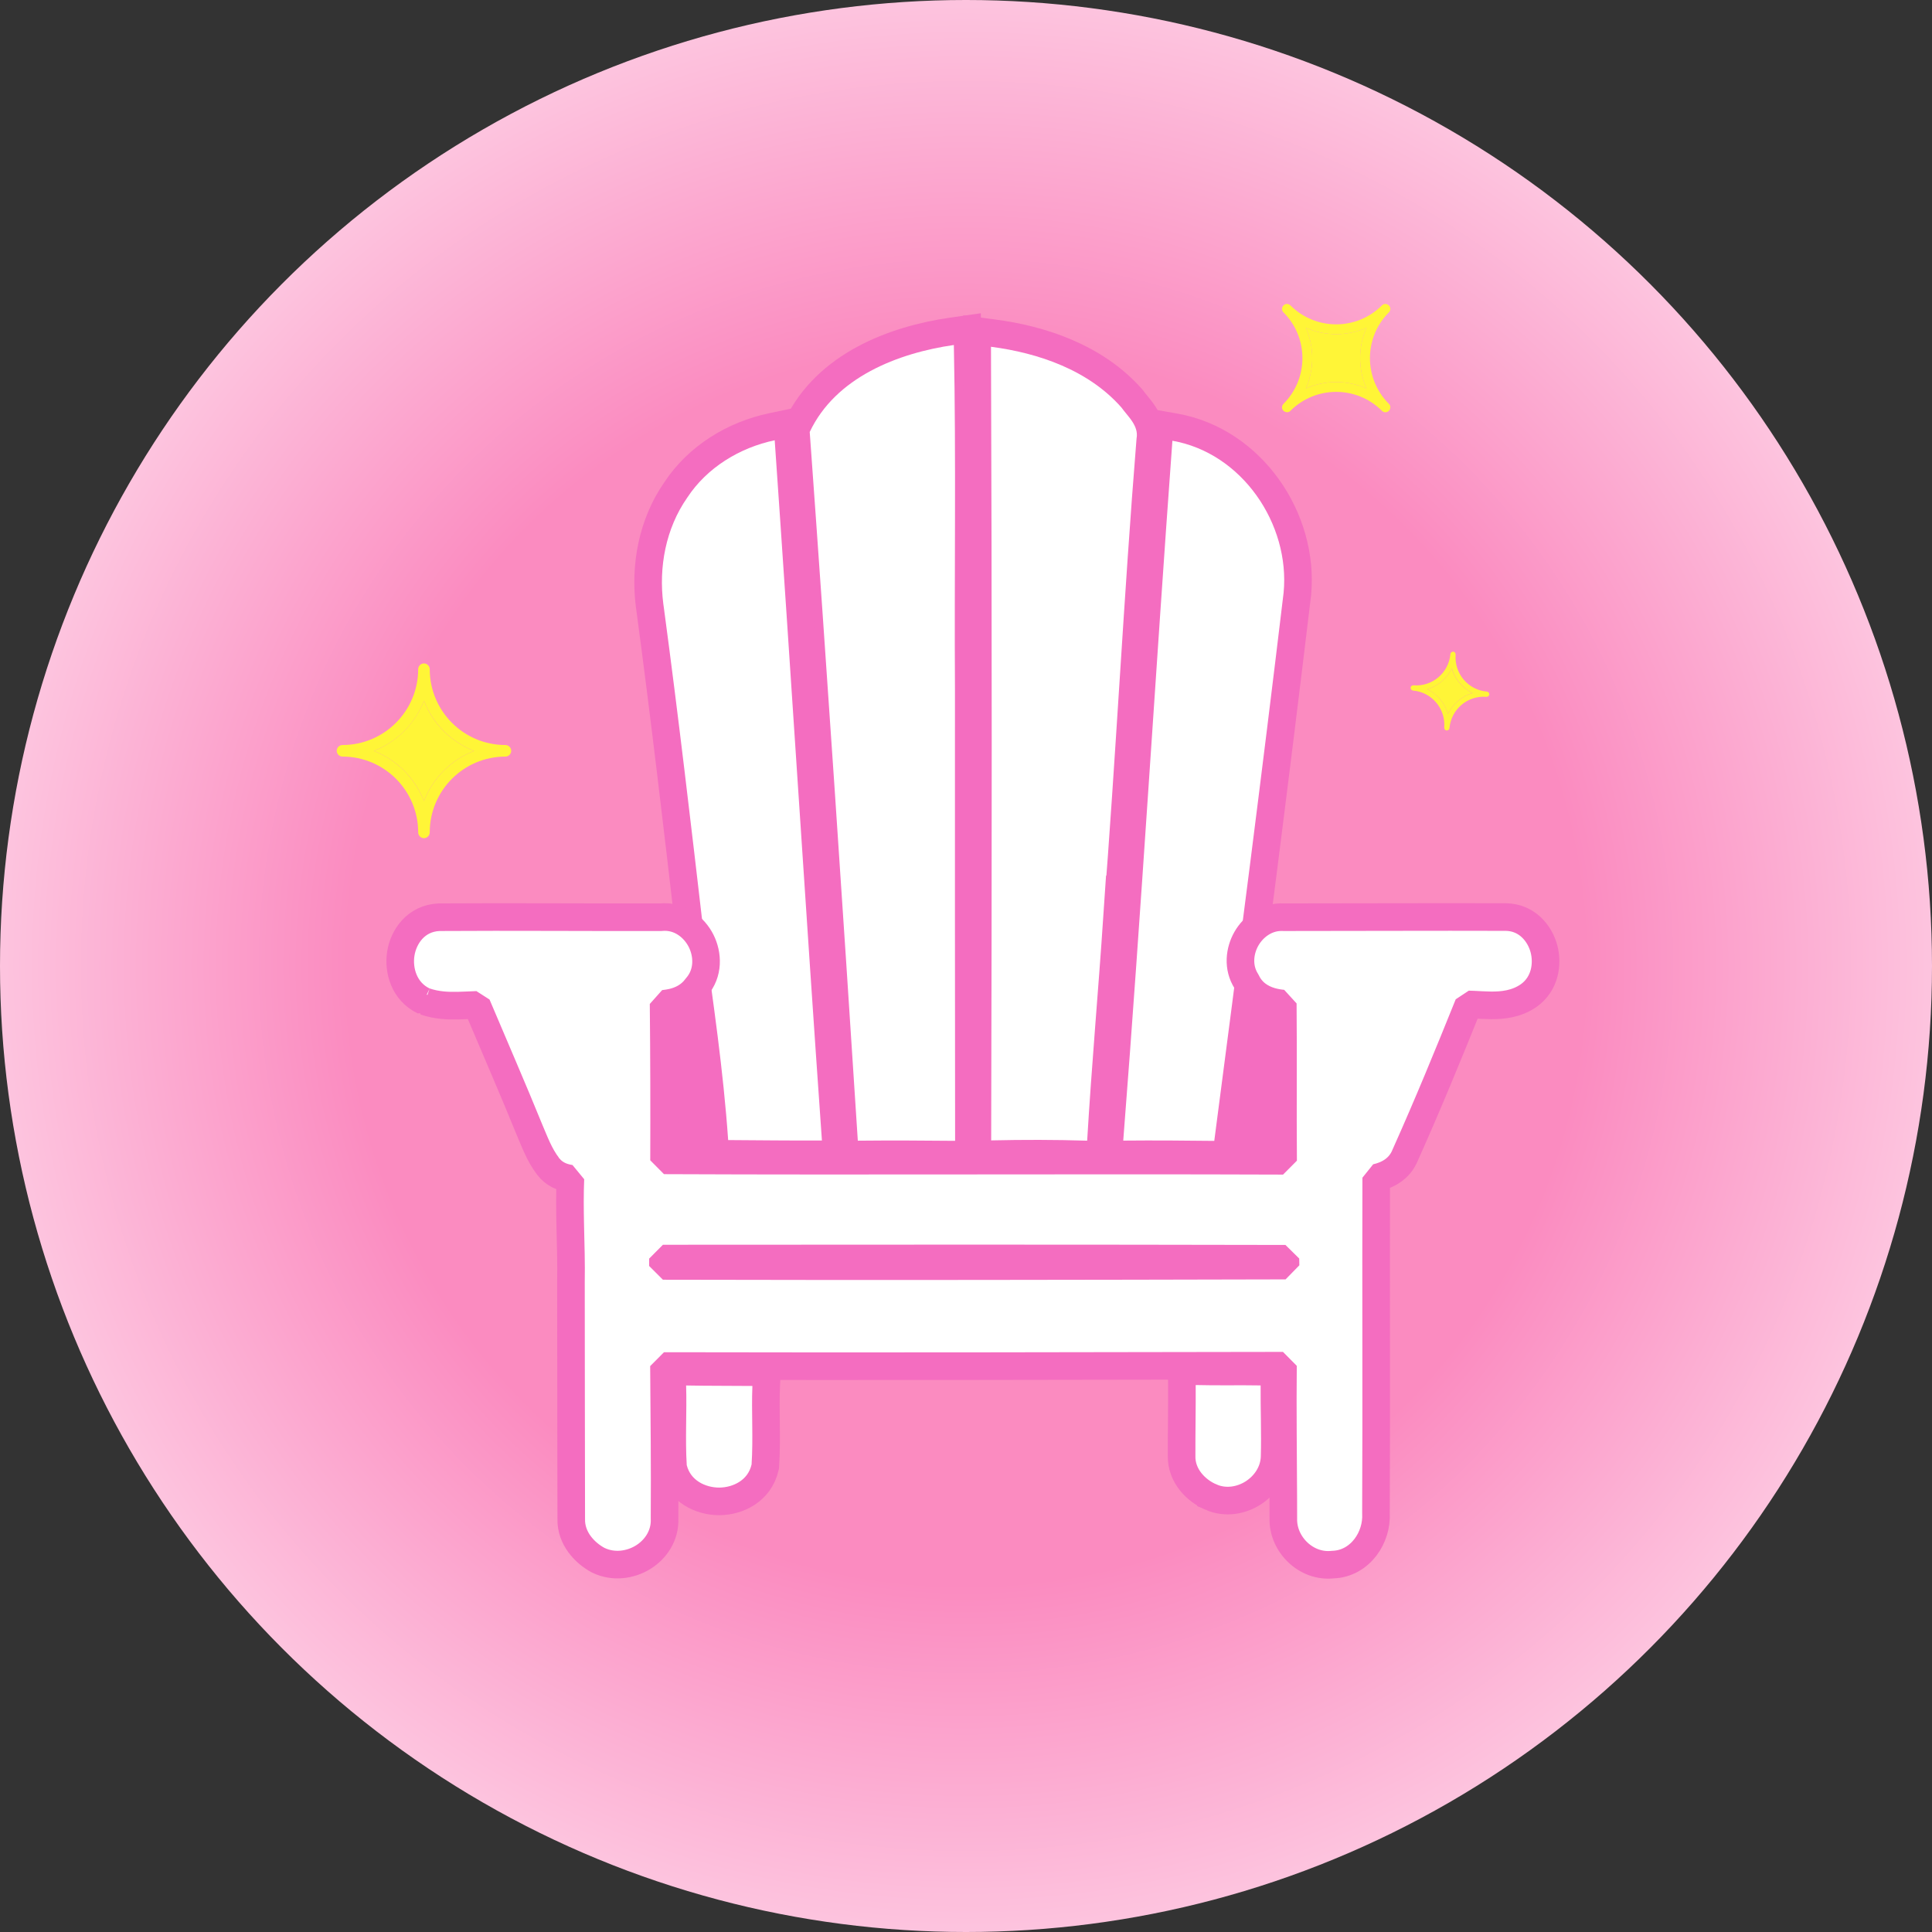
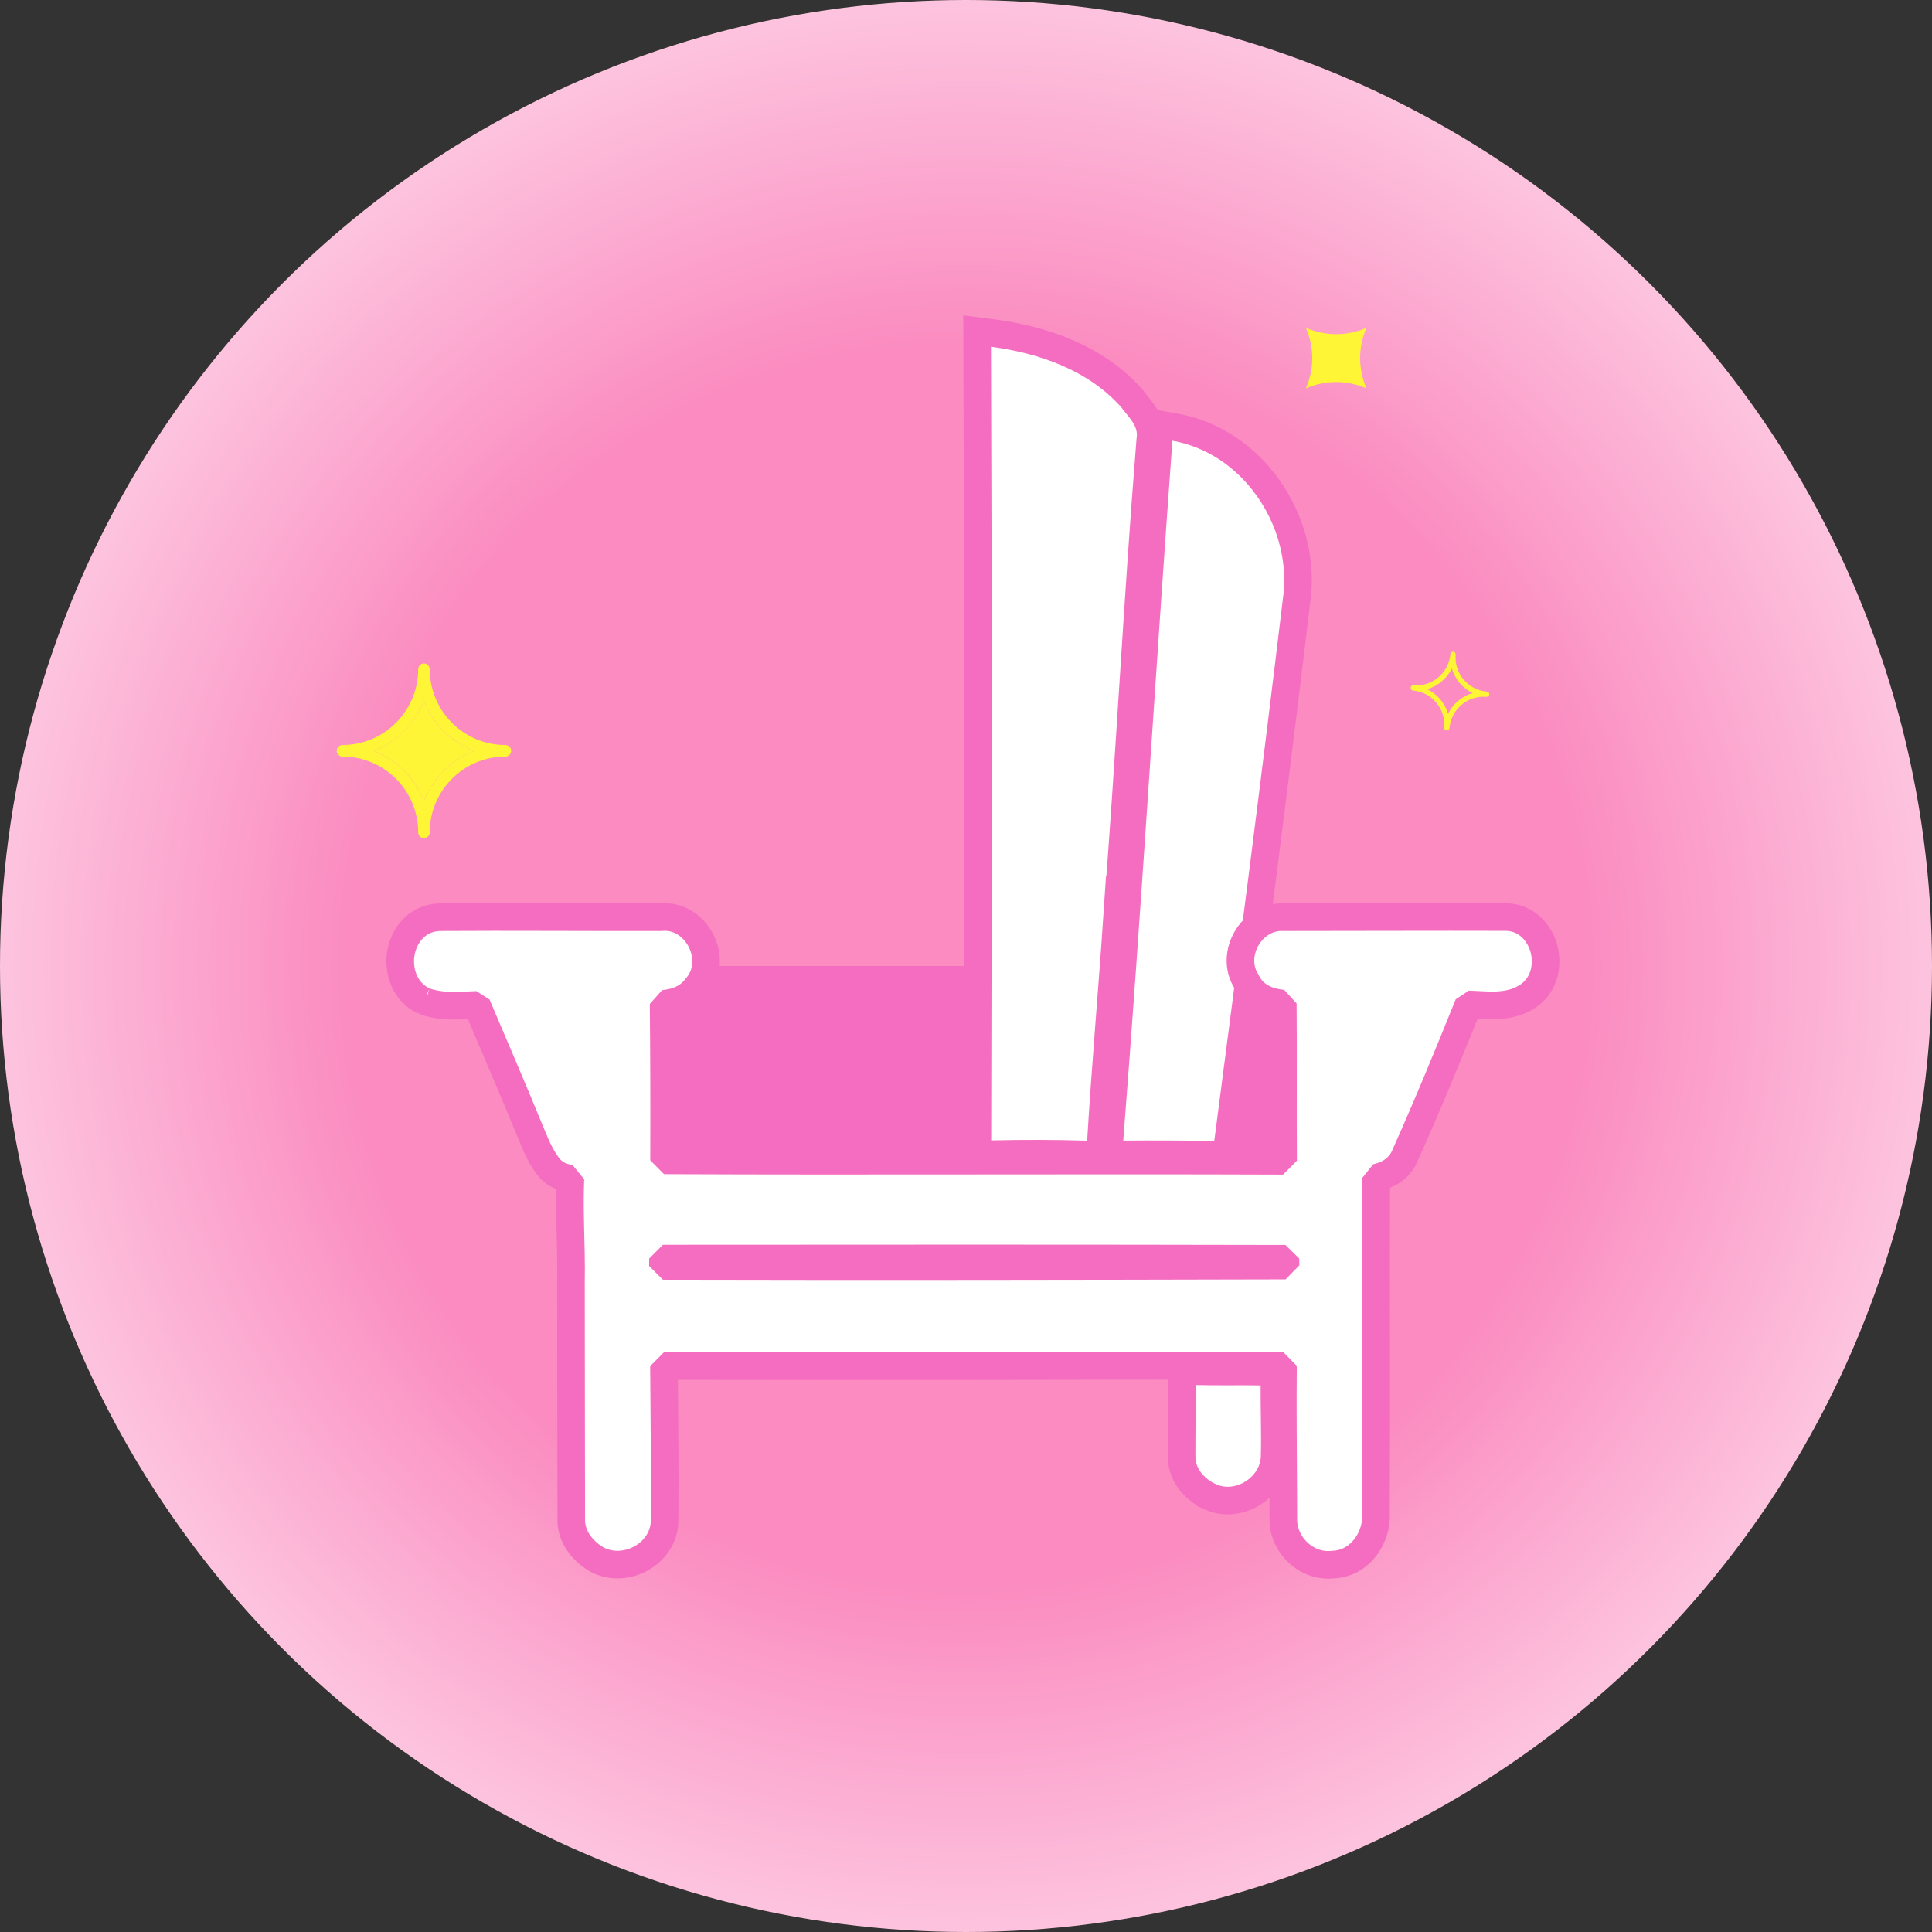
<svg xmlns="http://www.w3.org/2000/svg" width="280" height="280" viewBox="0 0 280 280" fill="none">
  <rect x="0" y="0" width="280" height="280" fill="#333333" stroke="none" />
  <g clip-path="url(#clip0_480_12919)">
    <circle cx="140" cy="140" r="140" fill="url(#paint0_radial_480_12919)" />
    <rect x="88" y="140" width="106" height="40" fill="#F46DC0" />
-     <path d="M140.4 99.85C140.4 121.676 140.386 143.505 140.421 165.335L140.425 167.358L138.4 167.338C133.71 167.289 129.02 167.268 124.342 167.316L122.447 167.337L122.325 165.445C120.116 131.208 117.831 96.967 115.356 62.748L115.318 62.224L115.544 61.748C119.728 52.918 129.584 49.222 137.955 48.02L140.193 47.699L140.239 49.96C140.575 66.575 140.296 83.295 140.4 99.837V99.85Z" fill="white" stroke="#F46DC0" stroke-width="4" />
    <path d="M143.879 48.274C151.058 49.206 158.807 51.823 164.016 57.721L164.082 57.796L164.141 57.878C164.336 58.15 164.562 58.42 164.866 58.793C165.147 59.138 165.486 59.559 165.787 60.023C166.38 60.935 166.957 62.21 166.706 63.777C165.777 75.252 165.032 86.744 164.291 98.255C163.549 109.783 162.813 121.331 161.903 132.869L161.902 132.868C161.169 143.824 160.201 154.542 159.557 165.434L159.442 167.377L157.497 167.315C152.904 167.17 148.299 167.169 143.694 167.273L141.644 167.32L141.649 165.269C141.747 126.935 141.768 88.596 141.621 50.266L141.612 47.98L143.879 48.274Z" fill="white" stroke="#F46DC0" stroke-width="4" />
-     <path d="M114.271 63.668C116.63 97.548 118.728 131.297 121.114 165.148L121.265 167.279L119.129 167.289C114.585 167.31 110.031 167.254 105.518 167.227L103.663 167.215L103.535 165.364C102.842 155.369 101.372 145.433 99.983 135.392L99.981 135.37L99.978 135.349C98.155 119.649 96.326 103.969 94.227 88.327L94.149 87.774C93.408 82.047 94.516 75.933 97.932 71.019C101.126 66.155 106.362 63.008 111.864 61.85L114.111 61.377L114.271 63.668Z" fill="white" stroke="#F46DC0" stroke-width="4" />
-     <path d="M99.477 198.795C102.684 198.858 105.793 198.83 109.064 198.865L111.125 198.888L111.041 200.946C110.967 202.777 110.998 204.615 111.02 206.536C111.04 208.434 111.051 210.402 110.92 212.378L110.908 212.542L110.871 212.702C110.074 216.103 106.946 217.577 104.261 217.592C101.585 217.606 98.439 216.177 97.59 212.828L97.544 212.646L97.532 212.46C97.409 210.458 97.417 208.47 97.439 206.543C97.461 204.595 97.496 202.725 97.439 200.856L97.374 198.754L99.477 198.795Z" fill="white" stroke="#F46DC0" stroke-width="4" />
    <path d="M173.344 198.731C174.877 198.773 176.418 198.772 177.987 198.769C179.548 198.765 181.14 198.759 182.734 198.787L184.715 198.822L184.699 200.803C184.673 204.019 184.823 207.713 184.727 211.099C184.669 213.408 183.297 215.294 181.609 216.372C179.919 217.452 177.625 217.903 175.503 216.968V216.967C173.411 216.086 171.17 213.922 171.248 210.968C171.242 209.257 171.257 207.548 171.271 205.855C171.286 204.139 171.3 202.439 171.29 200.743L171.277 198.676L173.344 198.731Z" fill="white" stroke="#F46DC0" stroke-width="4" />
-     <path d="M170.259 61.907C181.447 63.874 189.063 75.164 188.023 86.06L188.021 86.083L188.019 86.106C184.85 112.633 181.431 139.124 177.964 165.605L177.732 167.368L175.955 167.346C171.566 167.29 167.185 167.262 162.809 167.304L160.624 167.324L160.795 165.147C163.445 131.352 165.439 97.591 167.918 63.73L168.079 61.524L170.259 61.907Z" fill="white" stroke="#F46DC0" stroke-width="4" />
+     <path d="M170.259 61.907C181.447 63.874 189.063 75.164 188.023 86.06L188.021 86.083L188.019 86.106C184.85 112.633 181.431 139.124 177.964 165.605L177.732 167.368C171.566 167.29 167.185 167.262 162.809 167.304L160.624 167.324L160.795 165.147C163.445 131.352 165.439 97.591 167.918 63.73L168.079 61.524L170.259 61.907Z" fill="white" stroke="#F46DC0" stroke-width="4" />
    <path d="M218.26 132.908H218.295C221.297 132.971 223.153 135.256 223.755 137.482C224.351 139.691 223.925 142.567 221.607 144.245L221.584 144.262C219.772 145.535 217.749 145.717 216.069 145.703C215.241 145.696 214.369 145.636 213.651 145.602C213.363 145.588 213.09 145.578 212.829 145.573C209.89 152.864 206.896 160.168 203.664 167.372C202.847 169.438 201.068 170.324 199.451 170.688C199.402 186.844 199.494 203.161 199.414 219.325C199.51 221.067 198.951 222.847 197.908 224.225C196.854 225.617 195.215 226.695 193.165 226.752C189.304 227.196 185.899 223.817 185.991 220.096L185.984 217.091C185.959 210.74 185.874 204.32 185.939 197.925C156.042 197.973 126.131 198.041 96.227 197.974C96.279 205.308 96.366 212.685 96.31 220.047C96.433 222.581 94.98 224.602 93.169 225.706C91.358 226.811 88.909 227.18 86.737 226.133L86.657 226.093C84.793 225.089 82.719 222.98 82.789 220.126L82.763 202.992C82.754 197.28 82.747 191.567 82.747 185.855V185.818C82.799 183.071 82.703 180.337 82.643 177.503C82.596 175.309 82.572 173.073 82.666 170.818C82.563 170.802 82.458 170.784 82.353 170.764C81.468 170.588 80.299 170.186 79.449 169.047V169.048C78.17 167.404 77.442 165.36 76.831 163.953L76.811 163.909C74.324 157.782 71.693 151.772 69.105 145.637C68.27 145.663 67.421 145.722 66.353 145.744C64.901 145.775 63.254 145.709 61.62 145.146L61.714 144.871L61.407 145.065C58.569 143.704 57.705 140.643 58.088 138.208C58.475 135.746 60.285 133.093 63.594 132.932L63.678 132.929C74.36 132.859 85.134 132.957 95.788 132.93C98.515 132.658 100.625 134.4 101.609 136.353C102.594 138.306 102.742 141.039 100.928 143.079C99.977 144.382 98.671 144.981 97.48 145.266C97.047 145.369 96.603 145.435 96.173 145.48C96.247 153.04 96.267 160.604 96.239 168.168C126.243 168.301 155.933 168.118 185.958 168.231C185.926 164.442 185.931 160.654 185.938 156.879C185.944 153.057 185.948 149.247 185.912 145.443C185.339 145.385 184.741 145.287 184.162 145.115C182.827 144.719 181.425 143.885 180.647 142.227C179.334 140.193 179.647 137.778 180.641 136.043C181.645 134.29 183.6 132.787 186.052 132.929C196.767 132.929 207.527 132.873 218.26 132.908ZM186.292 182.427C156.221 182.363 126.15 182.374 96.077 182.4C96.078 182.575 96.078 182.75 96.079 182.925C96.08 183.106 96.079 183.287 96.08 183.468C126.157 183.542 156.235 183.492 186.311 183.419C186.308 183.266 186.306 183.114 186.303 182.961C186.299 182.783 186.295 182.605 186.292 182.427Z" fill="white" stroke="#F46DC0" stroke-width="4" stroke-linejoin="bevel" />
    <path d="M198.047 47.502C195.248 48.74 192.049 48.74 189.25 47.502C190.488 50.301 190.488 53.5 189.25 56.299C192.049 55.061 195.248 55.061 198.047 56.299C196.809 53.5 196.809 50.301 198.047 47.502Z" fill="#FFF537" />
-     <path d="M189.252 56.298C190.489 53.499 190.489 50.301 189.252 47.502C192.051 48.739 195.25 48.739 198.048 47.502C196.811 50.301 196.811 53.499 198.048 56.298C195.25 55.061 192.051 55.061 189.252 56.298ZM201.285 58.526C197.63 54.87 197.63 48.93 201.285 45.274C201.571 44.989 201.571 44.532 201.285 44.265C201 43.979 200.543 43.979 200.276 44.265C196.62 47.921 190.68 47.921 187.024 44.265C186.739 43.979 186.282 43.979 186.015 44.265C185.729 44.551 185.729 45.008 186.015 45.274C189.671 48.93 189.671 54.87 186.015 58.526C185.729 58.812 185.729 59.269 186.015 59.535C186.301 59.802 186.758 59.821 187.024 59.535C190.68 55.88 196.62 55.88 200.276 59.535C200.562 59.821 201.019 59.821 201.285 59.535C201.571 59.25 201.571 58.793 201.285 58.526Z" fill="#FFF537" />
-     <path d="M210.412 96.881C209.708 98.328 208.413 99.432 206.852 99.889C208.299 100.594 209.403 101.888 209.86 103.45C210.564 102.003 211.859 100.898 213.401 100.441C211.954 99.737 210.85 98.442 210.393 96.881" fill="#FFF537" />
    <path d="M209.86 103.449C209.403 101.907 208.318 100.593 206.852 99.889C208.394 99.432 209.689 98.347 210.412 96.88C210.869 98.423 211.955 99.737 213.421 100.441C211.878 100.898 210.565 102.002 209.86 103.449ZM215.496 100.232C212.773 100.003 210.736 97.604 210.964 94.862C210.964 94.653 210.831 94.462 210.622 94.443C210.412 94.443 210.222 94.577 210.203 94.786C209.974 97.509 207.575 99.546 204.852 99.318C204.643 99.318 204.453 99.451 204.434 99.66C204.434 99.87 204.567 100.06 204.776 100.079C207.499 100.308 209.536 102.707 209.308 105.449C209.308 105.658 209.441 105.849 209.651 105.868C209.86 105.868 210.05 105.734 210.07 105.525C210.298 102.802 212.697 100.765 215.42 100.993C215.629 100.993 215.82 100.86 215.839 100.651C215.858 100.441 215.705 100.251 215.496 100.232Z" fill="#FFF537" />
    <path d="M61.441 101.539C60.166 104.871 57.5 107.537 54.168 108.832C57.5 110.107 60.166 112.773 61.441 116.105C62.717 112.773 65.383 110.107 68.715 108.832C65.383 107.537 62.717 104.89 61.441 101.539Z" fill="#FFF537" />
    <path d="M61.444 116.105C60.149 112.773 57.502 110.107 54.17 108.831C57.502 107.537 60.168 104.89 61.444 101.539C62.719 104.871 65.385 107.537 68.717 108.831C65.385 110.107 62.719 112.773 61.444 116.105ZM73.249 107.974C67.194 107.974 62.281 103.043 62.281 96.988C62.281 96.531 61.901 96.15 61.444 96.15C60.987 96.15 60.606 96.531 60.606 96.988C60.606 103.043 55.674 107.974 49.639 107.974C49.182 107.974 48.801 108.355 48.801 108.812C48.801 109.269 49.182 109.65 49.639 109.65C55.693 109.65 60.606 114.581 60.606 120.636C60.606 121.093 60.987 121.474 61.444 121.474C61.901 121.474 62.281 121.093 62.281 120.636C62.281 114.581 67.194 109.65 73.249 109.65C73.706 109.65 74.086 109.269 74.086 108.812C74.086 108.355 73.706 107.974 73.249 107.974Z" fill="#FFF537" />
  </g>
  <defs>
    <radialGradient id="paint0_radial_480_12919" cx="0" cy="0" r="1" gradientUnits="userSpaceOnUse" gradientTransform="translate(140 140) scale(140)">
      <stop offset="0.635" stop-color="#FB8BC0" />
      <stop offset="1" stop-color="#FDC5DF" />
    </radialGradient>
    <clipPath id="clip0_480_12919">
      <rect width="280" height="280" fill="white" />
    </clipPath>
  </defs>
</svg>